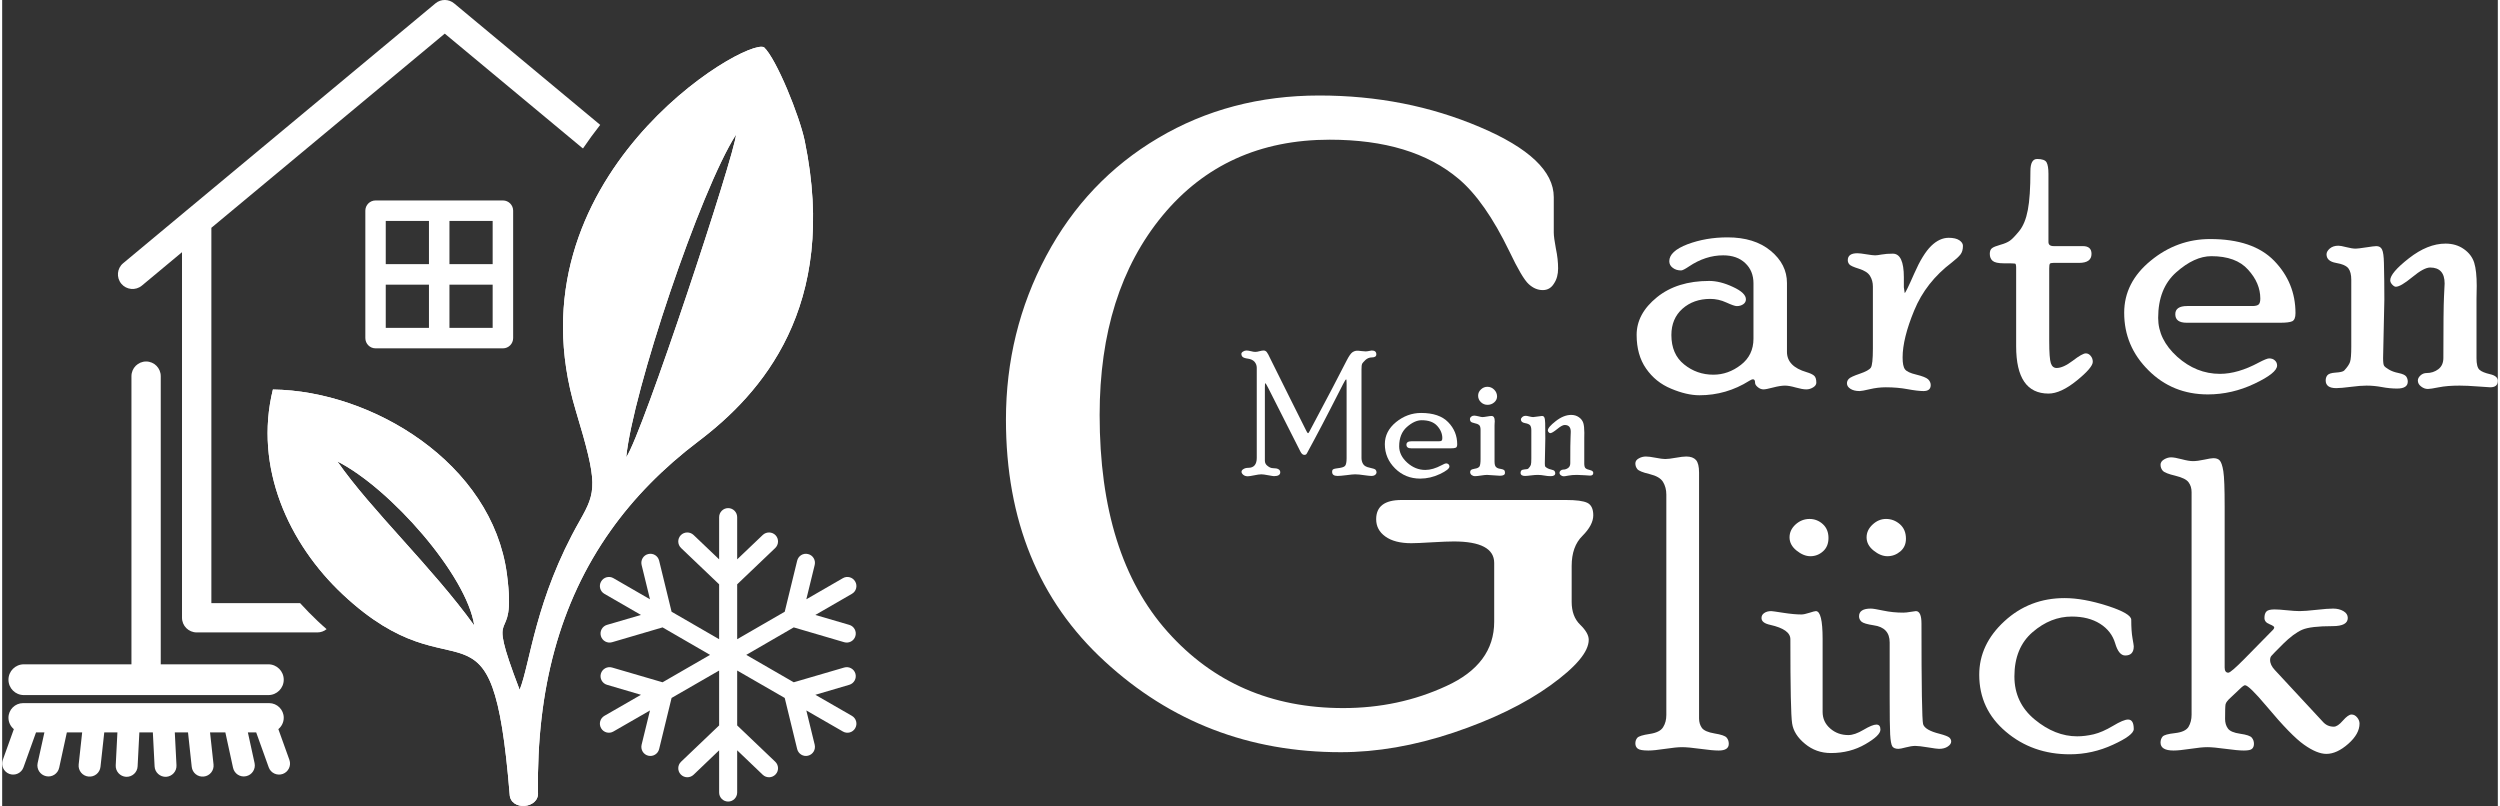
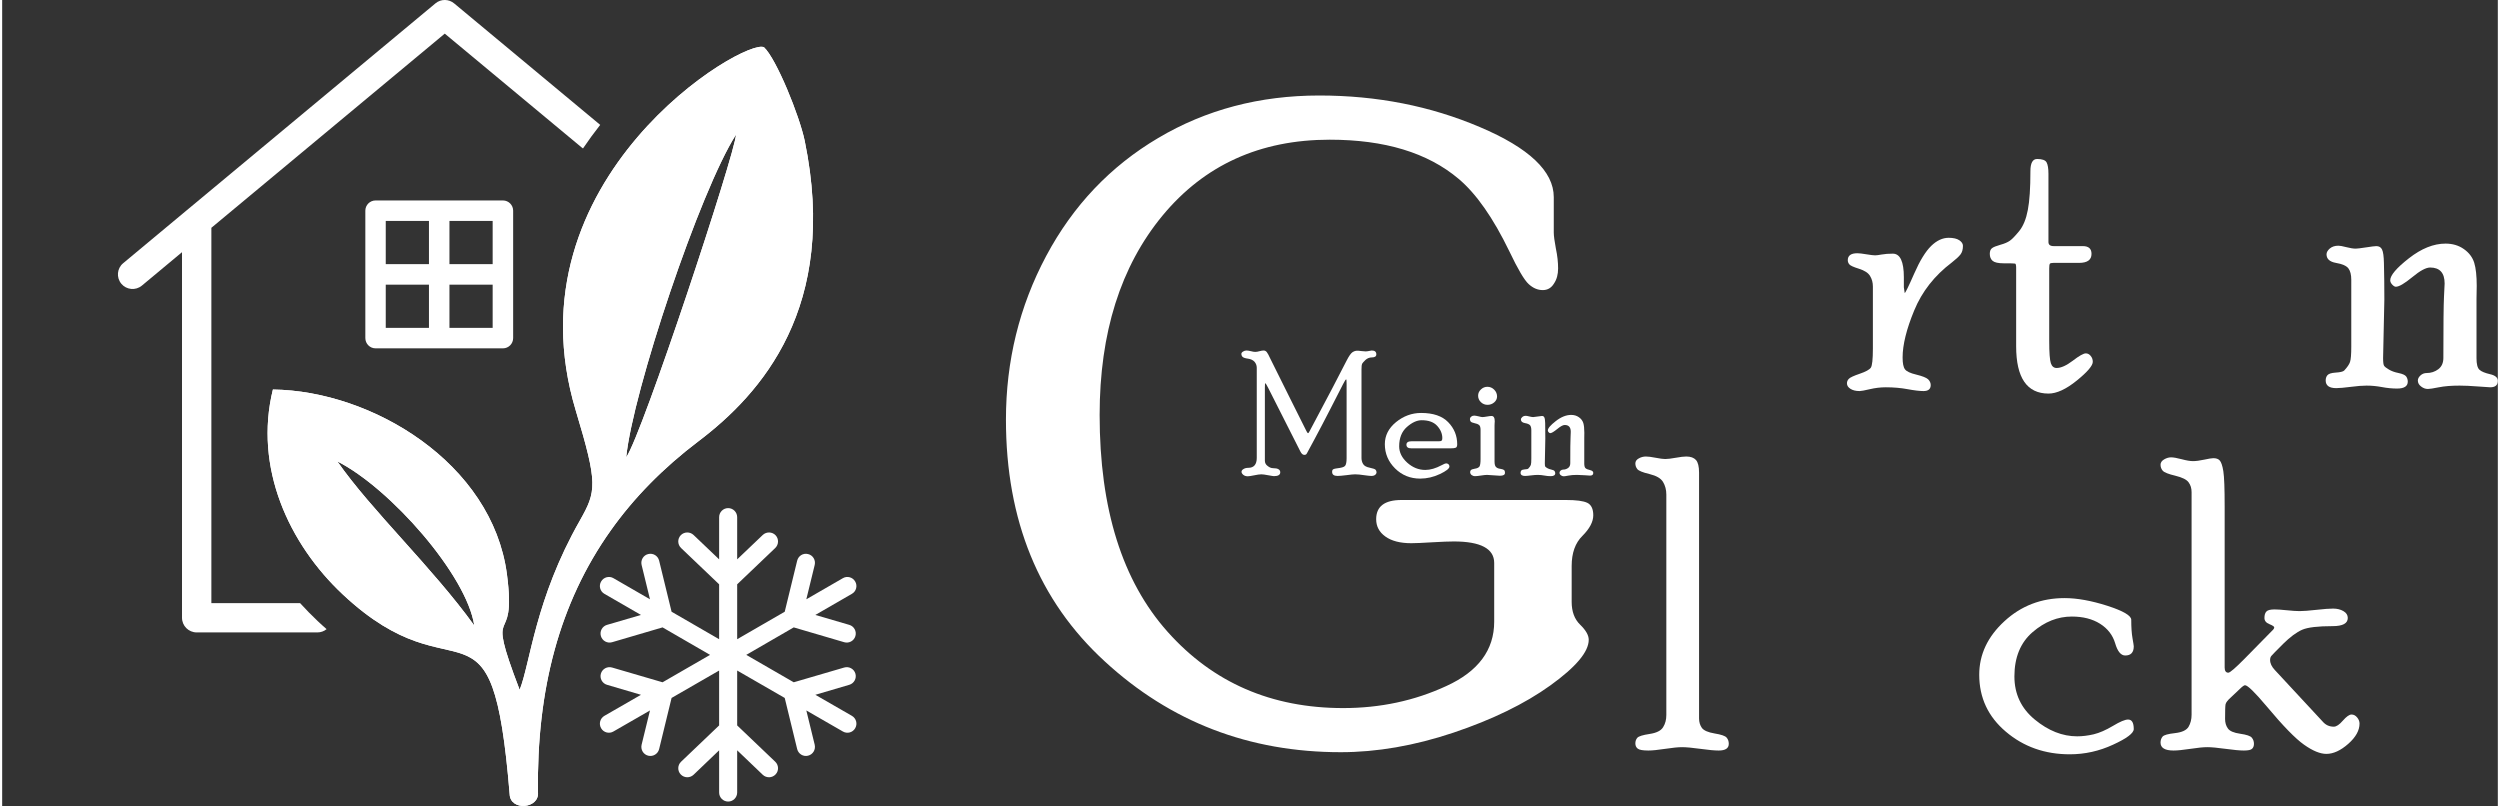
<svg xmlns="http://www.w3.org/2000/svg" xml:space="preserve" width="1005px" height="324px" version="1.1" shape-rendering="geometricPrecision" text-rendering="geometricPrecision" image-rendering="optimizeQuality" fill-rule="evenodd" clip-rule="evenodd" viewBox="0 0 356.93 115.27">
  <rect x="0" y="0" width="356.93" height="115.27" fill="#333333" stroke="none" />
  <g id="Ebene_x0020_1">
-     <path fill="#FFFFFF" fill-rule="nonzero" d="M3.1 99.41c-1.22,0 -2.2,-0.98 -2.2,-2.2 0,-1.21 0.98,-2.2 2.2,-2.2l15.39 0 0 -41.21c0,-1.16 0.94,-2.1 2.1,-2.1 1.15,0 2.09,0.94 2.09,2.1l0 41.21 15.39 0c1.22,0 2.2,0.99 2.2,2.2 0,1.22 -0.98,2.2 -2.2,2.2l-34.97 0zm-1.43 4.87c-0.47,-0.39 -0.77,-0.97 -0.77,-1.63 0,-1.15 0.94,-2.09 2.1,-2.09l35.18 0c1.15,0 2.09,0.94 2.09,2.09 0,0.66 -0.3,1.24 -0.77,1.63l1.58 4.4c0.29,0.82 -0.14,1.72 -0.95,2.01 -0.82,0.29 -1.72,-0.13 -2.01,-0.95l-1.79 -4.99 -1.19 0 0.96 4.39c0.18,0.85 -0.36,1.69 -1.21,1.87 -0.85,0.19 -1.68,-0.35 -1.87,-1.2l-1.1 -5.06 -2.19 0 0.5 4.59c0.09,0.86 -0.53,1.63 -1.39,1.72 -0.87,0.1 -1.64,-0.53 -1.73,-1.39l-0.53 -4.92 -1.89 0 0.24 4.7c0.05,0.86 -0.62,1.6 -1.48,1.65 -0.87,0.04 -1.61,-0.63 -1.65,-1.49l-0.25 -4.86 -1.93 0 -0.25 4.86c-0.04,0.86 -0.78,1.53 -1.65,1.49 -0.86,-0.05 -1.53,-0.79 -1.48,-1.65l0.24 -4.7 -1.88 0 -0.54 4.92c-0.09,0.86 -0.86,1.49 -1.73,1.39 -0.86,-0.09 -1.48,-0.86 -1.39,-1.72l0.5 -4.59 -2.19 0 -1.1 5.06c-0.19,0.85 -1.02,1.39 -1.87,1.2 -0.85,-0.18 -1.39,-1.02 -1.21,-1.87l0.97 -4.39 -1.2 0 -1.79 4.99c-0.29,0.82 -1.19,1.24 -2.01,0.95 -0.81,-0.29 -1.24,-1.19 -0.95,-2.01l1.58 -4.4z" />
    <path fill="#FFFFFF" fill-rule="nonzero" d="M194.41 65.47c0,0.34 0.07,0.63 0.23,0.89 0.15,0.26 0.47,0.44 0.94,0.53 0.47,0.1 0.75,0.19 0.84,0.29 0.09,0.1 0.14,0.22 0.14,0.36 0,0.15 -0.07,0.27 -0.19,0.37 -0.13,0.11 -0.31,0.16 -0.55,0.16 -0.18,0 -0.53,-0.04 -1.04,-0.11 -0.52,-0.08 -0.95,-0.12 -1.29,-0.12 -0.24,0 -0.64,0.04 -1.24,0.12 -0.58,0.07 -1,0.11 -1.26,0.11 -0.52,0 -0.78,-0.19 -0.78,-0.58 0,-0.19 0.05,-0.32 0.17,-0.38 0.11,-0.06 0.29,-0.1 0.54,-0.13 0.6,-0.07 0.98,-0.17 1.13,-0.34 0.15,-0.16 0.23,-0.53 0.23,-1.12l0 -10.58c0,-0.46 -0.02,-0.68 -0.06,-0.68 -0.07,0 -0.21,0.22 -0.43,0.65l-1.91 3.73c-0.8,1.56 -1.53,2.95 -2.18,4.16 -0.65,1.21 -1,1.86 -1.05,1.95 -0.04,0.09 -0.1,0.17 -0.15,0.23 -0.06,0.05 -0.15,0.08 -0.27,0.08 -0.21,0 -0.4,-0.16 -0.56,-0.48l-4.62 -9.13c-0.22,-0.42 -0.35,-0.64 -0.4,-0.64 -0.04,0 -0.06,0.22 -0.06,0.64l0 10.45c0,0.3 0.13,0.56 0.4,0.75 0.26,0.21 0.52,0.31 0.77,0.31 0.69,0 1.03,0.2 1.03,0.59 0,0.36 -0.3,0.55 -0.9,0.55 -0.1,0 -0.38,-0.05 -0.83,-0.13 -0.46,-0.09 -0.78,-0.13 -0.97,-0.13 -0.25,0 -0.59,0.05 -1.02,0.14 -0.44,0.09 -0.75,0.14 -0.93,0.14 -0.26,0 -0.47,-0.07 -0.64,-0.21 -0.16,-0.14 -0.25,-0.28 -0.25,-0.43 0,-0.16 0.1,-0.29 0.29,-0.4 0.2,-0.12 0.42,-0.17 0.68,-0.17 0.8,0 1.21,-0.48 1.21,-1.42l0 -12.88c0,-0.34 -0.11,-0.62 -0.32,-0.87 -0.22,-0.24 -0.52,-0.38 -0.92,-0.44 -0.39,-0.05 -0.66,-0.14 -0.78,-0.25 -0.12,-0.12 -0.18,-0.26 -0.18,-0.44 0,-0.12 0.08,-0.23 0.24,-0.33 0.16,-0.1 0.32,-0.15 0.49,-0.15 0.17,0 0.38,0.04 0.64,0.1 0.25,0.07 0.46,0.1 0.62,0.1 0.16,0 0.36,-0.03 0.6,-0.1 0.23,-0.06 0.43,-0.1 0.58,-0.1 0.19,0 0.35,0.08 0.47,0.24 0.12,0.15 0.29,0.47 0.5,0.93l2.81 5.65 2.35 4.7c0.1,0.2 0.18,0.3 0.23,0.3 0.06,0 0.13,-0.09 0.22,-0.27 2.54,-4.77 4.32,-8.16 5.33,-10.16 0.31,-0.6 0.57,-0.97 0.79,-1.13 0.22,-0.15 0.45,-0.23 0.69,-0.23 0.12,0 0.31,0.01 0.59,0.05 0.27,0.03 0.47,0.05 0.61,0.05 0.13,0 0.3,-0.02 0.5,-0.06 0.2,-0.05 0.32,-0.07 0.37,-0.07 0.45,0 0.67,0.18 0.67,0.55 0,0.29 -0.21,0.44 -0.64,0.44 -0.35,0 -0.66,0.13 -0.92,0.37 -0.26,0.26 -0.42,0.43 -0.48,0.55 -0.05,0.11 -0.08,0.37 -0.08,0.79l0 12.64z" />
    <path id="_1" fill="#FFFFFF" fill-rule="nonzero" d="M205.49 63.11c0.19,0 0.32,-0.03 0.39,-0.1 0.06,-0.06 0.09,-0.18 0.09,-0.35 0,-0.62 -0.24,-1.21 -0.73,-1.75 -0.49,-0.54 -1.23,-0.81 -2.22,-0.81 -0.69,0 -1.39,0.33 -2.12,0.97 -0.73,0.65 -1.1,1.57 -1.1,2.76 0,0.87 0.39,1.65 1.15,2.34 0.77,0.69 1.63,1.04 2.59,1.04 0.72,0 1.5,-0.23 2.34,-0.68 0.32,-0.17 0.53,-0.26 0.63,-0.26 0.14,0 0.26,0.05 0.35,0.13 0.08,0.08 0.13,0.19 0.13,0.31 0,0.3 -0.46,0.66 -1.37,1.09 -0.91,0.43 -1.85,0.65 -2.81,0.65 -1.43,0 -2.62,-0.49 -3.6,-1.46 -0.97,-0.97 -1.46,-2.12 -1.46,-3.47 0,-1.23 0.54,-2.28 1.6,-3.15 1.07,-0.87 2.27,-1.31 3.59,-1.31 1.73,0 3.02,0.44 3.87,1.32 0.86,0.88 1.29,1.94 1.29,3.16 0,0.27 -0.07,0.43 -0.2,0.49 -0.13,0.06 -0.37,0.09 -0.72,0.09l-5.65 0c-0.46,0 -0.69,-0.17 -0.69,-0.52 0,-0.32 0.24,-0.49 0.72,-0.49l3.93 0z" />
    <path id="_2" fill="#FFFFFF" fill-rule="nonzero" d="M212.41 55.32c0.38,0 0.7,0.13 0.98,0.41 0.27,0.27 0.41,0.6 0.41,0.97 0,0.33 -0.14,0.62 -0.41,0.85 -0.27,0.23 -0.59,0.35 -0.95,0.35 -0.37,0 -0.69,-0.13 -0.95,-0.38 -0.27,-0.26 -0.4,-0.57 -0.4,-0.93 0,-0.34 0.13,-0.64 0.4,-0.89 0.26,-0.25 0.57,-0.38 0.92,-0.38zm1.03 10.7c0,0.41 0.08,0.67 0.23,0.79 0.14,0.13 0.34,0.21 0.59,0.24 0.24,0.04 0.42,0.09 0.52,0.16 0.1,0.07 0.15,0.21 0.15,0.42 0,0.28 -0.24,0.41 -0.72,0.41 -0.2,0 -0.51,-0.02 -0.92,-0.06 -0.42,-0.04 -0.73,-0.06 -0.92,-0.06 -0.2,0 -0.49,0.03 -0.87,0.09 -0.38,0.06 -0.66,0.09 -0.85,0.09 -0.19,0 -0.36,-0.06 -0.49,-0.16 -0.14,-0.11 -0.21,-0.26 -0.21,-0.43 0,-0.11 0.04,-0.2 0.11,-0.28 0.08,-0.08 0.27,-0.15 0.57,-0.2 0.3,-0.04 0.51,-0.14 0.64,-0.29 0.11,-0.15 0.17,-0.51 0.17,-1.08l0 -4.18c0,-0.35 -0.07,-0.59 -0.22,-0.7 -0.15,-0.12 -0.37,-0.21 -0.65,-0.26 -0.29,-0.06 -0.47,-0.14 -0.54,-0.23 -0.07,-0.09 -0.11,-0.2 -0.11,-0.34 0,-0.14 0.06,-0.27 0.19,-0.36 0.11,-0.1 0.26,-0.15 0.42,-0.15 0.15,0 0.34,0.04 0.61,0.1 0.26,0.07 0.45,0.11 0.57,0.11 0.15,0 0.36,-0.03 0.65,-0.08 0.29,-0.05 0.5,-0.08 0.65,-0.08 0.31,0 0.46,0.26 0.46,0.77 0,0.08 -0.01,0.19 -0.02,0.33 0,0.13 -0.01,0.23 -0.01,0.27l0 5.16z" />
    <path id="_3" fill="#FFFFFF" fill-rule="nonzero" d="M226.27 66.26c0,0.36 0.06,0.59 0.18,0.7 0.12,0.11 0.33,0.2 0.64,0.27 0.31,0.07 0.47,0.2 0.47,0.4 0,0.26 -0.15,0.39 -0.46,0.39 -0.06,0 -0.31,-0.02 -0.75,-0.05 -0.44,-0.03 -0.8,-0.05 -1.1,-0.05 -0.5,0 -0.92,0.03 -1.25,0.1 -0.35,0.07 -0.57,0.1 -0.67,0.1 -0.14,0 -0.28,-0.05 -0.41,-0.15 -0.13,-0.1 -0.19,-0.22 -0.19,-0.36 0,-0.11 0.05,-0.21 0.16,-0.31 0.1,-0.09 0.23,-0.14 0.37,-0.14 0.26,0 0.49,-0.08 0.7,-0.23 0.21,-0.15 0.31,-0.38 0.31,-0.69 0,-1.99 0.01,-3.22 0.04,-3.69 0.02,-0.48 0.03,-0.74 0.03,-0.8 0,-0.65 -0.29,-0.97 -0.87,-0.97 -0.25,0 -0.61,0.2 -1.08,0.59 -0.47,0.38 -0.8,0.58 -0.99,0.58 -0.07,0 -0.14,-0.04 -0.22,-0.13 -0.08,-0.08 -0.12,-0.17 -0.12,-0.26 0,-0.3 0.37,-0.74 1.13,-1.33 0.75,-0.59 1.49,-0.89 2.21,-0.89 0.43,0 0.79,0.11 1.1,0.33 0.32,0.22 0.52,0.49 0.63,0.82 0.1,0.33 0.15,0.8 0.15,1.4l-0.01 0.79 0 3.58zm-7.57 -4.74c0,-0.31 -0.06,-0.53 -0.17,-0.69 -0.13,-0.15 -0.38,-0.26 -0.75,-0.32 -0.38,-0.07 -0.57,-0.24 -0.57,-0.52 0,-0.12 0.07,-0.24 0.2,-0.35 0.13,-0.12 0.31,-0.17 0.52,-0.17 0.09,0 0.25,0.03 0.48,0.09 0.23,0.06 0.42,0.09 0.56,0.09 0.1,0 0.3,-0.03 0.63,-0.08 0.33,-0.05 0.53,-0.08 0.62,-0.08 0.16,0 0.28,0.07 0.34,0.21 0.07,0.13 0.11,0.41 0.12,0.82 0.01,0.69 0.02,1.42 0.02,2.2l-0.07 3.54c0,0.25 0.02,0.41 0.06,0.47 0.04,0.05 0.13,0.13 0.29,0.22 0.15,0.09 0.35,0.16 0.58,0.21 0.24,0.05 0.39,0.12 0.46,0.21 0.06,0.08 0.1,0.19 0.1,0.31 0,0.28 -0.22,0.42 -0.65,0.42 -0.29,0 -0.6,-0.03 -0.91,-0.09 -0.32,-0.06 -0.63,-0.09 -0.93,-0.09 -0.25,0 -0.57,0.02 -0.96,0.07 -0.4,0.05 -0.69,0.08 -0.88,0.08 -0.42,0 -0.63,-0.16 -0.63,-0.46 0,-0.13 0.04,-0.24 0.11,-0.32 0.08,-0.09 0.24,-0.14 0.48,-0.16 0.28,-0.01 0.46,-0.05 0.52,-0.12 0.19,-0.2 0.31,-0.37 0.36,-0.52 0.05,-0.15 0.07,-0.46 0.07,-0.92l0 -4.05z" />
-     <path fill="#FFFFFF" fill-rule="nonzero" d="M255.26 50.31c0,1.41 0.94,2.37 2.82,2.92 0.47,0.14 0.82,0.3 1.04,0.48 0.23,0.18 0.34,0.52 0.34,1.02 0,0.26 -0.15,0.48 -0.45,0.67 -0.31,0.19 -0.63,0.29 -0.99,0.29 -0.37,0 -0.87,-0.09 -1.51,-0.27 -0.63,-0.18 -1.14,-0.27 -1.53,-0.27 -0.44,0 -1.01,0.09 -1.7,0.27 -0.68,0.18 -1.14,0.27 -1.37,0.27 -0.28,0 -0.55,-0.1 -0.81,-0.31 -0.26,-0.21 -0.4,-0.42 -0.4,-0.63 0,-0.33 -0.09,-0.5 -0.29,-0.5 -0.14,0 -0.31,0.07 -0.53,0.21 -2.19,1.38 -4.58,2.07 -7.13,2.07 -1.21,0 -2.57,-0.31 -4.06,-0.94 -1.5,-0.62 -2.68,-1.58 -3.58,-2.88 -0.9,-1.29 -1.35,-2.9 -1.35,-4.81 0,-2.03 0.97,-3.82 2.91,-5.39 1.93,-1.56 4.42,-2.33 7.47,-2.33 1.03,0 2.17,0.28 3.4,0.86 1.24,0.57 1.85,1.16 1.85,1.77 0,0.29 -0.13,0.53 -0.38,0.7 -0.26,0.18 -0.56,0.27 -0.93,0.27 -0.25,0 -0.75,-0.18 -1.5,-0.52 -0.74,-0.34 -1.5,-0.51 -2.29,-0.51 -1.59,0 -2.92,0.47 -3.98,1.41 -1.05,0.94 -1.58,2.19 -1.58,3.76 0,1.83 0.61,3.23 1.82,4.2 1.21,0.98 2.6,1.47 4.18,1.47 1.43,0 2.74,-0.47 3.95,-1.41 1.19,-0.92 1.79,-2.17 1.79,-3.73l0 -7.93c0,-1.18 -0.39,-2.15 -1.18,-2.89 -0.78,-0.74 -1.83,-1.11 -3.15,-1.11 -1.69,0 -3.32,0.53 -4.91,1.6 -0.55,0.37 -0.92,0.56 -1.11,0.56 -0.47,0 -0.86,-0.12 -1.19,-0.37 -0.33,-0.24 -0.5,-0.56 -0.5,-0.95 0,-0.95 0.87,-1.76 2.62,-2.43 1.75,-0.65 3.64,-0.98 5.71,-0.98 2.55,0 4.61,0.63 6.17,1.92 1.56,1.29 2.33,2.83 2.33,4.6l0 9.84z" />
    <path fill="#FFFFFF" fill-rule="nonzero" d="M271.98 41.09l0.12 0.82c0.09,0 0.55,-0.93 1.36,-2.78 0.81,-1.85 1.62,-3.17 2.43,-3.96 0.8,-0.78 1.64,-1.16 2.5,-1.16 0.67,0 1.18,0.12 1.52,0.35 0.35,0.24 0.52,0.5 0.52,0.8 0,0.52 -0.12,0.93 -0.35,1.23 -0.24,0.31 -0.65,0.69 -1.24,1.15 -2.48,1.88 -4.27,4.16 -5.38,6.86 -1.11,2.68 -1.66,4.93 -1.66,6.72 0,0.83 0.11,1.4 0.34,1.7 0.22,0.3 0.77,0.56 1.63,0.76 0.86,0.21 1.41,0.43 1.67,0.66 0.25,0.24 0.38,0.52 0.38,0.83 0,0.57 -0.34,0.86 -1.03,0.86 -0.55,0 -1.31,-0.09 -2.28,-0.27 -0.97,-0.18 -2,-0.27 -3.12,-0.27 -0.75,0 -1.5,0.09 -2.27,0.27 -0.76,0.18 -1.25,0.27 -1.47,0.27 -0.55,0 -0.98,-0.11 -1.31,-0.32 -0.33,-0.21 -0.5,-0.47 -0.5,-0.79 0,-0.24 0.09,-0.46 0.28,-0.65 0.18,-0.19 0.71,-0.43 1.56,-0.72 0.85,-0.29 1.38,-0.58 1.58,-0.87 0.19,-0.29 0.29,-1.19 0.29,-2.73l0 -8.87c0,-0.56 -0.13,-1.06 -0.4,-1.5 -0.26,-0.45 -0.79,-0.79 -1.58,-1.04 -0.78,-0.24 -1.24,-0.45 -1.39,-0.63 -0.15,-0.18 -0.22,-0.38 -0.22,-0.6 0,-0.66 0.46,-0.99 1.37,-0.99 0.26,0 0.69,0.05 1.29,0.15 0.59,0.1 1.01,0.15 1.25,0.15 0.19,0 0.51,-0.04 0.95,-0.12 0.45,-0.08 0.97,-0.12 1.58,-0.12 1.05,0 1.58,1.13 1.58,3.38l0 1.43z" />
    <path fill="#FFFFFF" fill-rule="nonzero" d="M292.77 48.8c0,1.64 0.08,2.69 0.23,3.14 0.15,0.46 0.43,0.69 0.83,0.69 0.62,0 1.4,-0.35 2.31,-1.04 0.91,-0.7 1.53,-1.05 1.86,-1.05 0.27,0 0.5,0.12 0.69,0.35 0.21,0.24 0.31,0.53 0.31,0.86 0,0.54 -0.76,1.44 -2.29,2.68 -1.53,1.24 -2.88,1.86 -4.04,1.86 -3.09,0 -4.63,-2.26 -4.63,-6.76l0 -11.23c0,-0.37 -0.05,-0.57 -0.15,-0.6 -0.09,-0.03 -0.64,-0.04 -1.63,-0.04 -0.78,0 -1.31,-0.12 -1.58,-0.35 -0.27,-0.23 -0.41,-0.56 -0.41,-1 0,-0.38 0.1,-0.65 0.31,-0.81 0.2,-0.16 0.6,-0.32 1.2,-0.49 0.59,-0.16 1.05,-0.36 1.36,-0.58 0.32,-0.22 0.77,-0.69 1.35,-1.4 0.57,-0.71 0.98,-1.72 1.22,-3 0.25,-1.29 0.37,-3.14 0.37,-5.56 0,-1.15 0.32,-1.73 0.96,-1.73 0.72,0 1.17,0.16 1.35,0.48 0.18,0.33 0.27,0.87 0.27,1.63l0 9.76c0,0.39 0.24,0.59 0.75,0.59l4.16 0c0.84,0 1.25,0.37 1.25,1.11 0,0.86 -0.59,1.29 -1.8,1.29l-3.66 0c-0.28,0 -0.44,0.04 -0.5,0.13 -0.06,0.09 -0.09,0.31 -0.09,0.66l0 10.41z" />
-     <path fill="#FFFFFF" fill-rule="nonzero" d="M321.82 43.77c0.45,0 0.75,-0.08 0.91,-0.23 0.15,-0.15 0.23,-0.43 0.23,-0.84 0,-1.47 -0.58,-2.85 -1.75,-4.13 -1.15,-1.29 -2.9,-1.93 -5.25,-1.93 -1.62,0 -3.29,0.77 -5.02,2.3 -1.73,1.53 -2.59,3.71 -2.59,6.53 0,2.05 0.9,3.9 2.72,5.55 1.82,1.63 3.86,2.45 6.12,2.45 1.71,0 3.55,-0.54 5.54,-1.61 0.76,-0.4 1.26,-0.6 1.49,-0.6 0.35,0 0.63,0.1 0.83,0.3 0.21,0.19 0.31,0.43 0.31,0.72 0,0.71 -1.08,1.58 -3.24,2.6 -2.15,1.02 -4.37,1.53 -6.66,1.53 -3.37,0 -6.21,-1.15 -8.51,-3.46 -2.31,-2.29 -3.46,-5.03 -3.46,-8.21 0,-2.91 1.27,-5.39 3.8,-7.46 2.52,-2.07 5.36,-3.09 8.49,-3.09 4.09,0 7.14,1.03 9.17,3.12 2.02,2.09 3.04,4.58 3.04,7.48 0,0.63 -0.16,1.01 -0.47,1.16 -0.31,0.14 -0.88,0.21 -1.71,0.21l-13.38 0c-1.09,0 -1.63,-0.4 -1.63,-1.22 0,-0.78 0.57,-1.17 1.7,-1.17l9.32 0z" />
    <path fill="#FFFFFF" fill-rule="nonzero" d="M353.88 51.23c0,0.83 0.13,1.38 0.42,1.65 0.28,0.26 0.79,0.47 1.53,0.64 0.73,0.17 1.1,0.48 1.1,0.94 0,0.62 -0.36,0.93 -1.09,0.93 -0.14,0 -0.73,-0.04 -1.77,-0.12 -1.03,-0.08 -1.9,-0.12 -2.61,-0.12 -1.18,0 -2.17,0.08 -2.97,0.24 -0.8,0.16 -1.32,0.24 -1.56,0.24 -0.35,0 -0.68,-0.12 -0.98,-0.36 -0.31,-0.23 -0.46,-0.52 -0.46,-0.85 0,-0.26 0.13,-0.5 0.38,-0.73 0.25,-0.23 0.55,-0.34 0.88,-0.34 0.62,0 1.18,-0.18 1.66,-0.54 0.49,-0.37 0.73,-0.91 0.73,-1.62 0,-4.72 0.03,-7.63 0.09,-8.76 0.06,-1.12 0.09,-1.75 0.09,-1.89 0,-1.52 -0.7,-2.28 -2.07,-2.28 -0.6,0 -1.45,0.46 -2.56,1.38 -1.11,0.91 -1.89,1.37 -2.35,1.37 -0.15,0 -0.32,-0.1 -0.51,-0.3 -0.19,-0.2 -0.29,-0.41 -0.29,-0.63 0,-0.69 0.88,-1.74 2.67,-3.14 1.79,-1.4 3.54,-2.1 5.24,-2.1 1.01,0 1.88,0.26 2.62,0.78 0.74,0.52 1.23,1.17 1.48,1.95 0.24,0.78 0.36,1.89 0.36,3.31l-0.03 1.87 0 8.48zm-17.91 -11.22c0,-0.73 -0.14,-1.27 -0.42,-1.64 -0.29,-0.36 -0.88,-0.62 -1.77,-0.77 -0.9,-0.16 -1.35,-0.57 -1.35,-1.23 0,-0.28 0.16,-0.56 0.47,-0.83 0.32,-0.27 0.73,-0.4 1.24,-0.4 0.21,0 0.59,0.07 1.13,0.21 0.54,0.14 0.99,0.21 1.33,0.21 0.22,0 0.71,-0.06 1.49,-0.18 0.78,-0.12 1.26,-0.18 1.46,-0.18 0.39,0 0.67,0.16 0.82,0.49 0.16,0.32 0.25,0.97 0.27,1.95 0.04,1.63 0.06,3.36 0.06,5.2l-0.18 8.38c0,0.6 0.05,0.97 0.15,1.1 0.09,0.14 0.32,0.32 0.68,0.53 0.36,0.22 0.83,0.39 1.38,0.5 0.57,0.12 0.93,0.28 1.09,0.49 0.15,0.21 0.23,0.46 0.23,0.74 0,0.66 -0.51,0.99 -1.53,0.99 -0.69,0 -1.42,-0.07 -2.16,-0.21 -0.75,-0.14 -1.48,-0.21 -2.21,-0.21 -0.59,0 -1.35,0.06 -2.27,0.18 -0.93,0.12 -1.62,0.18 -2.07,0.18 -1,0 -1.5,-0.37 -1.5,-1.1 0,-0.31 0.09,-0.57 0.26,-0.76 0.18,-0.2 0.56,-0.32 1.15,-0.36 0.66,-0.04 1.07,-0.14 1.23,-0.29 0.44,-0.47 0.73,-0.89 0.84,-1.23 0.12,-0.35 0.18,-1.08 0.18,-2.17l0 -9.59z" />
    <path fill="#FFFFFF" fill-rule="nonzero" d="M223.67 71.51c1.46,0 2.47,0.13 3.05,0.41 0.56,0.28 0.84,0.88 0.84,1.78 0,0.92 -0.52,1.91 -1.55,2.94 -1.03,1.01 -1.54,2.45 -1.54,4.3l0 5.15c0,1.37 0.4,2.47 1.22,3.26 0.82,0.8 1.22,1.51 1.22,2.15 0,1.72 -1.82,3.89 -5.49,6.53 -3.67,2.64 -8.31,4.89 -13.87,6.76 -5.59,1.87 -10.95,2.79 -16.11,2.79 -13.1,0 -24.35,-4.33 -33.75,-12.99 -9.43,-8.65 -14.13,-20.18 -14.13,-34.57 0,-8.37 1.91,-16.19 5.75,-23.4 3.85,-7.22 9.19,-12.84 16.02,-16.88 6.85,-4.06 14.52,-6.08 23.04,-6.08 8.27,0 15.91,1.51 22.96,4.51 7.06,2.99 10.58,6.34 10.58,10.03l0 5.05c0,0.49 0.11,1.26 0.3,2.29 0.22,1.03 0.32,1.98 0.32,2.86 0,0.84 -0.19,1.57 -0.6,2.17 -0.38,0.62 -0.92,0.92 -1.59,0.92 -0.73,0 -1.39,-0.28 -2.02,-0.86 -0.62,-0.56 -1.54,-2.12 -2.76,-4.68 -2.32,-4.79 -4.73,-8.24 -7.26,-10.37 -4.43,-3.74 -10.57,-5.6 -18.43,-5.6 -9.96,0 -17.93,3.62 -23.92,10.86 -5.99,7.26 -8.99,16.75 -8.99,28.52 0,13.42 3.24,23.74 9.72,31 6.49,7.28 14.86,10.91 25.11,10.91 5.3,0 10.22,-1.05 14.77,-3.16 4.55,-2.08 6.83,-5.15 6.83,-9.19l0 -8.41c0,-2.04 -1.94,-3.07 -5.78,-3.07 -0.67,0 -1.7,0.04 -3.09,0.12 -1.42,0.09 -2.41,0.13 -2.99,0.13 -1.59,0 -2.83,-0.32 -3.71,-0.96 -0.88,-0.63 -1.31,-1.46 -1.31,-2.47 0,-1.83 1.2,-2.75 3.63,-2.75l23.53 0z" />
    <path fill="#FFFFFF" fill-rule="nonzero" d="M242.69 102.76c0,0.52 0.14,0.97 0.4,1.34 0.28,0.38 0.88,0.64 1.82,0.8 0.94,0.15 1.52,0.35 1.72,0.59 0.21,0.24 0.31,0.54 0.31,0.89 0,0.64 -0.48,0.96 -1.44,0.96 -0.59,0 -1.47,-0.08 -2.62,-0.24 -1.16,-0.16 -2.03,-0.24 -2.62,-0.24 -0.55,0 -1.36,0.08 -2.42,0.24 -1.05,0.16 -1.85,0.24 -2.4,0.24 -0.79,0 -1.3,-0.09 -1.52,-0.27 -0.23,-0.18 -0.34,-0.43 -0.34,-0.75 0,-0.32 0.09,-0.58 0.28,-0.8 0.19,-0.22 0.77,-0.4 1.76,-0.55 0.99,-0.15 1.63,-0.47 1.93,-0.97 0.31,-0.49 0.46,-1.07 0.46,-1.74l0 -31.53c0,-0.68 -0.16,-1.28 -0.47,-1.8 -0.31,-0.52 -0.95,-0.89 -1.93,-1.13 -0.98,-0.23 -1.56,-0.47 -1.75,-0.71 -0.19,-0.24 -0.28,-0.51 -0.28,-0.81 0,-0.3 0.16,-0.54 0.49,-0.72 0.32,-0.18 0.66,-0.27 1.02,-0.27 0.31,0 0.78,0.06 1.4,0.18 0.62,0.12 1.06,0.18 1.36,0.18 0.33,0 0.84,-0.06 1.5,-0.18 0.67,-0.12 1.18,-0.18 1.51,-0.18 0.63,0 1.09,0.17 1.39,0.5 0.29,0.33 0.44,0.93 0.44,1.79l0 35.18z" />
-     <path fill="#FFFFFF" fill-rule="nonzero" d="M269.95 91.87c0,-1.41 -0.76,-2.23 -2.29,-2.44 -0.92,-0.14 -1.5,-0.31 -1.74,-0.52 -0.23,-0.21 -0.35,-0.47 -0.35,-0.77 0,-0.73 0.56,-1.1 1.68,-1.1 0.3,0 0.89,0.1 1.79,0.29 0.89,0.19 1.84,0.29 2.86,0.29 0.28,0 0.62,-0.04 1.04,-0.11 0.41,-0.07 0.67,-0.11 0.76,-0.11 0.53,0 0.8,0.6 0.8,1.78 0,9.01 0.08,13.8 0.23,14.38 0.16,0.57 0.95,1.04 2.37,1.39 0.75,0.2 1.21,0.38 1.39,0.54 0.17,0.16 0.26,0.35 0.26,0.56 0,0.26 -0.16,0.5 -0.49,0.72 -0.32,0.22 -0.74,0.33 -1.25,0.33 -0.22,0 -0.74,-0.07 -1.58,-0.21 -0.85,-0.14 -1.45,-0.21 -1.8,-0.21 -0.38,0 -0.83,0.07 -1.36,0.21 -0.53,0.14 -0.88,0.21 -1.06,0.21 -0.43,0 -0.72,-0.12 -0.88,-0.35 -0.15,-0.24 -0.26,-0.81 -0.31,-1.72 -0.05,-0.92 -0.07,-2.7 -0.07,-5.31l0 -7.85zm-9.59 9.94c0,0.96 0.36,1.75 1.09,2.38 0.72,0.63 1.58,0.94 2.59,0.94 0.61,0 1.33,-0.25 2.17,-0.75 0.84,-0.5 1.46,-0.75 1.84,-0.75 0.39,0 0.58,0.24 0.58,0.72 0,0.56 -0.72,1.26 -2.17,2.09 -1.45,0.84 -3.08,1.26 -4.91,1.26 -1.42,0 -2.65,-0.44 -3.71,-1.32 -1.06,-0.87 -1.68,-1.84 -1.84,-2.92 -0.17,-1.07 -0.25,-5.08 -0.25,-12.04 0,-0.94 -0.96,-1.62 -2.87,-2.05 -0.84,-0.18 -1.26,-0.5 -1.26,-0.98 0,-0.3 0.13,-0.55 0.4,-0.72 0.26,-0.18 0.59,-0.27 0.99,-0.27 0.11,0 0.68,0.08 1.71,0.24 1.03,0.16 1.9,0.24 2.61,0.24 0.26,0 0.64,-0.08 1.14,-0.24 0.5,-0.16 0.8,-0.24 0.92,-0.24 0.65,0 0.97,1.32 0.97,3.98l0 10.43zm9.07 -27.59c0.74,0 1.4,0.25 1.98,0.75 0.58,0.51 0.87,1.2 0.87,2.08 0,0.76 -0.27,1.36 -0.81,1.82 -0.54,0.45 -1.15,0.68 -1.84,0.68 -0.65,0 -1.31,-0.27 -1.98,-0.81 -0.67,-0.54 -1,-1.17 -1,-1.89 0,-0.69 0.29,-1.3 0.86,-1.83 0.57,-0.53 1.21,-0.8 1.92,-0.8zm-8.23 2.72c0,0.81 -0.26,1.45 -0.78,1.91 -0.52,0.47 -1.13,0.7 -1.81,0.7 -0.65,0 -1.31,-0.27 -1.98,-0.81 -0.67,-0.54 -1,-1.17 -1,-1.89 0,-0.7 0.29,-1.32 0.87,-1.85 0.58,-0.52 1.25,-0.78 1.99,-0.78 0.72,0 1.36,0.25 1.9,0.74 0.54,0.49 0.81,1.16 0.81,1.98z" />
    <path fill="#FFFFFF" fill-rule="nonzero" d="M304.05 102.91c0.54,0 0.81,0.45 0.81,1.36 0,0.58 -0.98,1.33 -2.95,2.23 -1.98,0.92 -4.04,1.38 -6.21,1.38 -3.55,0 -6.6,-1.08 -9.13,-3.23 -2.54,-2.15 -3.81,-4.86 -3.81,-8.15 0,-2.89 1.2,-5.45 3.61,-7.66 2.39,-2.2 5.26,-3.3 8.59,-3.3 1.8,0 3.83,0.37 6.12,1.1 2.29,0.74 3.42,1.41 3.42,2 0,1.08 0.06,1.96 0.18,2.64 0.12,0.68 0.18,1.07 0.18,1.16 0,0.87 -0.41,1.31 -1.22,1.31 -0.62,0 -1.1,-0.58 -1.44,-1.75 -0.35,-1.17 -1.07,-2.1 -2.16,-2.79 -1.1,-0.69 -2.44,-1.03 -4.04,-1.03 -2.02,0 -3.88,0.74 -5.61,2.23 -1.73,1.49 -2.6,3.61 -2.6,6.33 0,2.52 0.97,4.57 2.91,6.17 1.94,1.6 3.96,2.4 6.06,2.4 0.76,0 1.56,-0.1 2.37,-0.29 0.83,-0.2 1.74,-0.6 2.75,-1.2 1.01,-0.61 1.73,-0.91 2.17,-0.91z" />
    <path fill="#FFFFFF" fill-rule="nonzero" d="M331.88 103.2c0.42,0.49 0.95,0.73 1.59,0.73 0.37,0 0.8,-0.29 1.3,-0.87 0.51,-0.58 0.92,-0.87 1.24,-0.87 0.3,0 0.57,0.14 0.8,0.42 0.23,0.28 0.34,0.57 0.34,0.88 0,0.98 -0.54,1.95 -1.62,2.9 -1.08,0.95 -2.12,1.43 -3.12,1.43 -0.9,0 -1.96,-0.44 -3.19,-1.31 -1.23,-0.86 -3.02,-2.7 -5.36,-5.5 -1.69,-2.01 -2.72,-3.01 -3.09,-3.01 -0.13,0 -0.4,0.19 -0.78,0.57 -0.39,0.38 -0.8,0.77 -1.25,1.18 -0.45,0.4 -0.7,0.73 -0.75,0.97 -0.05,0.23 -0.07,0.93 -0.07,2.1 0,0.53 0.13,0.99 0.4,1.36 0.26,0.38 0.85,0.63 1.76,0.76 0.9,0.13 1.46,0.31 1.66,0.56 0.21,0.25 0.31,0.54 0.31,0.89 0,0.3 -0.09,0.53 -0.27,0.7 -0.17,0.17 -0.56,0.25 -1.17,0.25 -0.58,0 -1.46,-0.08 -2.62,-0.24 -1.16,-0.16 -2.03,-0.24 -2.62,-0.24 -0.55,0 -1.35,0.08 -2.41,0.24 -1.06,0.16 -1.86,0.24 -2.41,0.24 -1.24,0 -1.86,-0.38 -1.86,-1.13 0,-0.34 0.1,-0.63 0.29,-0.86 0.2,-0.23 0.79,-0.39 1.78,-0.5 0.99,-0.11 1.63,-0.41 1.93,-0.89 0.29,-0.49 0.44,-1.07 0.44,-1.73l0 -31.84c0,-0.55 -0.14,-1.02 -0.43,-1.41 -0.28,-0.39 -0.91,-0.7 -1.89,-0.94 -0.98,-0.23 -1.58,-0.47 -1.8,-0.71 -0.21,-0.24 -0.32,-0.53 -0.32,-0.87 0,-0.3 0.17,-0.55 0.5,-0.75 0.34,-0.2 0.67,-0.3 1.01,-0.3 0.33,0 0.84,0.09 1.52,0.27 0.67,0.18 1.21,0.27 1.6,0.27 0.44,0 0.98,-0.07 1.62,-0.21 0.65,-0.14 1.08,-0.21 1.3,-0.21 0.39,0 0.69,0.1 0.88,0.29 0.24,0.24 0.42,0.76 0.55,1.57 0.13,0.81 0.19,2.49 0.19,5.04l0 23.04c0,0.49 0.18,0.74 0.53,0.74 0.23,0 1.03,-0.69 2.37,-2.05l3.87 -3.94c0.22,-0.19 0.32,-0.36 0.32,-0.49 0,-0.12 -0.23,-0.28 -0.7,-0.47 -0.47,-0.19 -0.7,-0.48 -0.7,-0.88 0,-0.41 0.09,-0.72 0.28,-0.92 0.18,-0.2 0.57,-0.3 1.18,-0.3 0.38,0 0.97,0.04 1.75,0.12 0.78,0.08 1.39,0.12 1.82,0.12 0.52,0 1.32,-0.06 2.4,-0.18 1.07,-0.12 1.87,-0.18 2.39,-0.18 0.57,0 1.06,0.12 1.47,0.36 0.42,0.24 0.63,0.57 0.63,0.98 0,0.78 -0.72,1.17 -2.16,1.17 -2.11,0 -3.57,0.17 -4.37,0.52 -0.8,0.35 -1.71,1.02 -2.72,2.02 -1,1 -1.56,1.57 -1.68,1.72 -0.12,0.14 -0.18,0.34 -0.18,0.58 0,0.49 0.23,0.96 0.67,1.43l6.85 7.38z" />
    <path fill="#FFFFFF" d="M47.94 65.99c7.59,3.85 18.51,16.29 19.58,23.47 -5.97,-8.29 -14.76,-16.52 -19.58,-23.47zm41.31 -0.59c0.93,-9.4 10.57,-38.15 15.7,-46.14 -0.1,2.64 -13.4,42.89 -15.7,46.14zm-6.64 9.07c-6.39,11.22 -7.07,20.38 -8.6,24.19 -5.18,-13.53 -0.32,-5.18 -1.82,-16.55 -2.11,-15.87 -19.28,-26.23 -33.47,-26.4 -2.74,11.12 2.24,22.04 10,29.31 16.59,15.54 21.33,-2.25 23.86,28.57 0.09,2.45 4.29,2.1 4.05,-0.3 -0.19,-14.62 3.05,-27.05 10.39,-37.4 3.33,-4.7 7.51,-8.96 12.6,-12.81 8.87,-6.72 20.07,-19.13 15.16,-42.94 -0.75,-3.59 -4.04,-11.69 -5.8,-13.36 -2.43,-1.62 -36.99,18.62 -26.94,51.95 3.17,10.51 2.96,11.52 0.57,15.74z" />
    <path fill="#FFFFFF" fill-rule="nonzero" d="M26.34 30.12c0.09,-0.09 0.19,-0.17 0.29,-0.24l35.34 -29.4c0.79,-0.66 1.93,-0.63 2.69,0.02l20.87 17.36c-0.85,1.08 -1.67,2.2 -2.46,3.37 -0.06,-0.04 -0.13,-0.09 -0.19,-0.14l-19.58 -16.28 -33.38 27.77 0 53.68 12.69 0c0.81,0.89 1.65,1.75 2.52,2.57 0.43,0.41 0.86,0.79 1.27,1.15 -0.36,0.3 -0.82,0.47 -1.32,0.47l-17.26 0c-1.16,0 -2.1,-0.94 -2.1,-2.1l0 -52.28 -5.74 4.78c-0.89,0.74 -2.21,0.61 -2.94,-0.27 -0.74,-0.89 -0.62,-2.21 0.27,-2.94l9.03 -7.52z" />
    <path fill="#FFFFFF" fill-rule="nonzero" d="M102.54 73.97c0,-0.72 0.58,-1.3 1.29,-1.3 0.71,0 1.29,0.58 1.29,1.3l0 6.03 3.66 -3.49c0.52,-0.49 1.34,-0.47 1.83,0.04 0.49,0.52 0.47,1.33 -0.05,1.83l-5.44 5.19 0 7.85 6.8 -3.93 1.78 -7.3c0.17,-0.7 0.86,-1.12 1.55,-0.95 0.7,0.16 1.12,0.86 0.96,1.55l-1.2 4.92 5.23 -3.02c0.61,-0.36 1.41,-0.14 1.76,0.48 0.36,0.61 0.15,1.41 -0.47,1.76l-5.23 3.02 4.86 1.42c0.68,0.2 1.07,0.92 0.87,1.6 -0.2,0.69 -0.92,1.08 -1.6,0.88l-7.22 -2.12 -6.79 3.93 6.79 3.92 7.22 -2.11c0.68,-0.2 1.4,0.19 1.6,0.87 0.2,0.68 -0.19,1.4 -0.87,1.6l-4.86 1.43 5.23 3.01c0.62,0.36 0.83,1.15 0.47,1.77 -0.35,0.62 -1.15,0.83 -1.76,0.47l-5.23 -3.01 1.2 4.91c0.16,0.7 -0.26,1.39 -0.96,1.56 -0.69,0.17 -1.38,-0.26 -1.55,-0.95l-1.78 -7.31 -6.8 -3.92 0 7.85 5.44 5.19c0.52,0.49 0.54,1.31 0.05,1.82 -0.49,0.52 -1.31,0.54 -1.83,0.05l-3.66 -3.5 0 6.04c0,0.71 -0.58,1.29 -1.29,1.29 -0.71,0 -1.29,-0.58 -1.29,-1.29l0 -6.04 -3.66 3.5c-0.52,0.49 -1.34,0.47 -1.83,-0.05 -0.49,-0.51 -0.47,-1.33 0.05,-1.82l5.44 -5.19 0 -7.85 -6.8 3.92 -1.78 7.31c-0.17,0.69 -0.86,1.12 -1.56,0.95 -0.69,-0.17 -1.11,-0.86 -0.95,-1.56l1.2 -4.91 -5.23 3.01c-0.61,0.36 -1.41,0.15 -1.76,-0.47 -0.36,-0.62 -0.15,-1.41 0.47,-1.77l5.23 -3.01 -4.86 -1.43c-0.68,-0.2 -1.07,-0.92 -0.87,-1.6 0.2,-0.68 0.92,-1.07 1.6,-0.87l7.22 2.11 6.79 -3.92 -6.79 -3.93 -7.22 2.12c-0.68,0.2 -1.4,-0.19 -1.6,-0.88 -0.2,-0.68 0.19,-1.4 0.87,-1.6l4.86 -1.42 -5.23 -3.02c-0.62,-0.35 -0.83,-1.15 -0.47,-1.76 0.35,-0.62 1.15,-0.84 1.76,-0.48l5.23 3.02 -1.2 -4.92c-0.16,-0.69 0.26,-1.39 0.95,-1.55 0.7,-0.17 1.39,0.25 1.56,0.95l1.78 7.3 6.8 3.93 0 -7.85 -5.44 -5.19c-0.52,-0.5 -0.54,-1.31 -0.05,-1.83 0.49,-0.51 1.31,-0.53 1.83,-0.04l3.66 3.49 0 -6.03z" />
    <path fill="#FFFFFF" fill-rule="nonzero" d="M53.4 28.67l9.11 0 9.11 0c0.81,0 1.46,0.66 1.46,1.46l0 9.11 0 9.11c0,0.81 -0.65,1.47 -1.46,1.47l-9.11 0 -9.11 0c-0.81,0 -1.46,-0.66 -1.46,-1.47l0 -9.11 0 -9.11c0,-0.8 0.65,-1.46 1.46,-1.46zm16.75 12.04l-6.18 0 0 6.18 6.18 0 0 -6.18zm-6.18 -9.11l0 6.18 6.18 0 0 -6.18 -6.18 0zm-2.93 9.11l-6.18 0 0 6.18 6.18 0 0 -6.18zm0 -9.11l-6.18 0 0 6.18 6.18 0 0 -6.18z" />
    <path fill="#FFFFFF" d="M47.94 65.99c7.59,3.85 18.51,16.29 19.58,23.47 -5.97,-8.29 -14.76,-16.52 -19.58,-23.47zm41.31 -0.59c0.93,-9.4 10.57,-38.15 15.7,-46.14 -0.1,2.64 -13.4,42.89 -15.7,46.14zm-6.64 9.07c-6.39,11.22 -7.07,20.38 -8.6,24.19 -5.18,-13.53 -0.32,-5.18 -1.82,-16.55 -2.11,-15.87 -19.28,-26.23 -33.47,-26.4 -2.74,11.12 2.24,22.04 10,29.31 16.59,15.54 21.33,-2.25 23.86,28.57 0.09,2.45 4.29,2.1 4.05,-0.3 -0.19,-14.62 3.05,-27.05 10.39,-37.4 3.33,-4.7 7.51,-8.96 12.6,-12.81 8.87,-6.72 20.07,-19.13 15.16,-42.94 -0.75,-3.59 -4.04,-11.69 -5.8,-13.36 -2.43,-1.62 -36.99,18.62 -26.94,51.95 3.17,10.51 2.96,11.52 0.57,15.74z" />
  </g>
</svg>